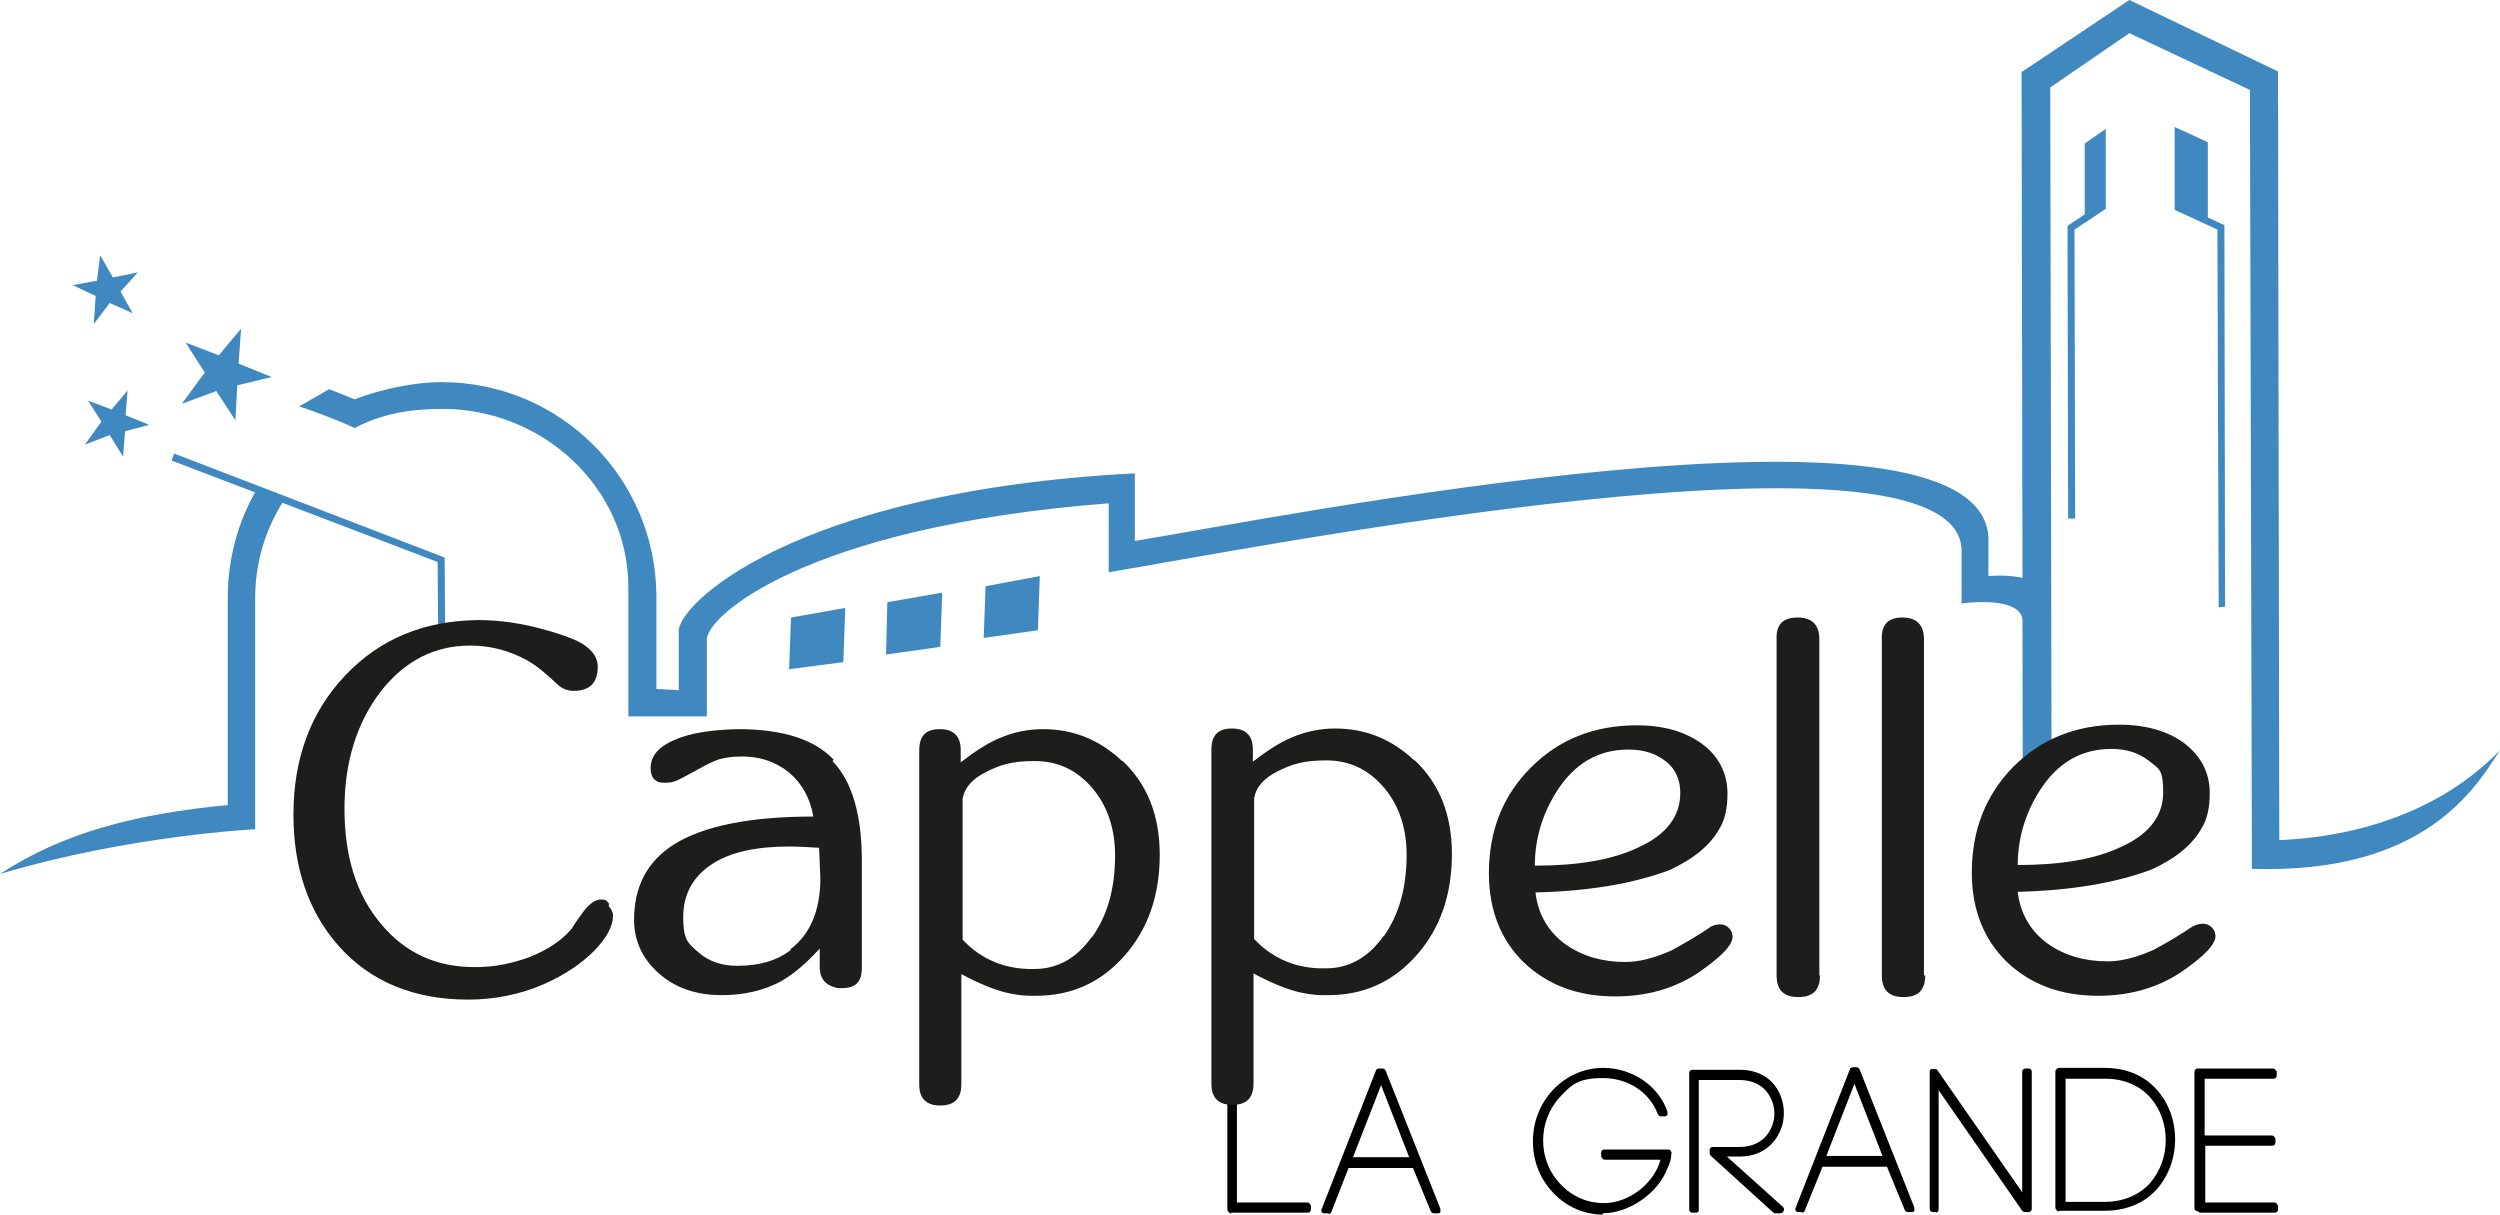
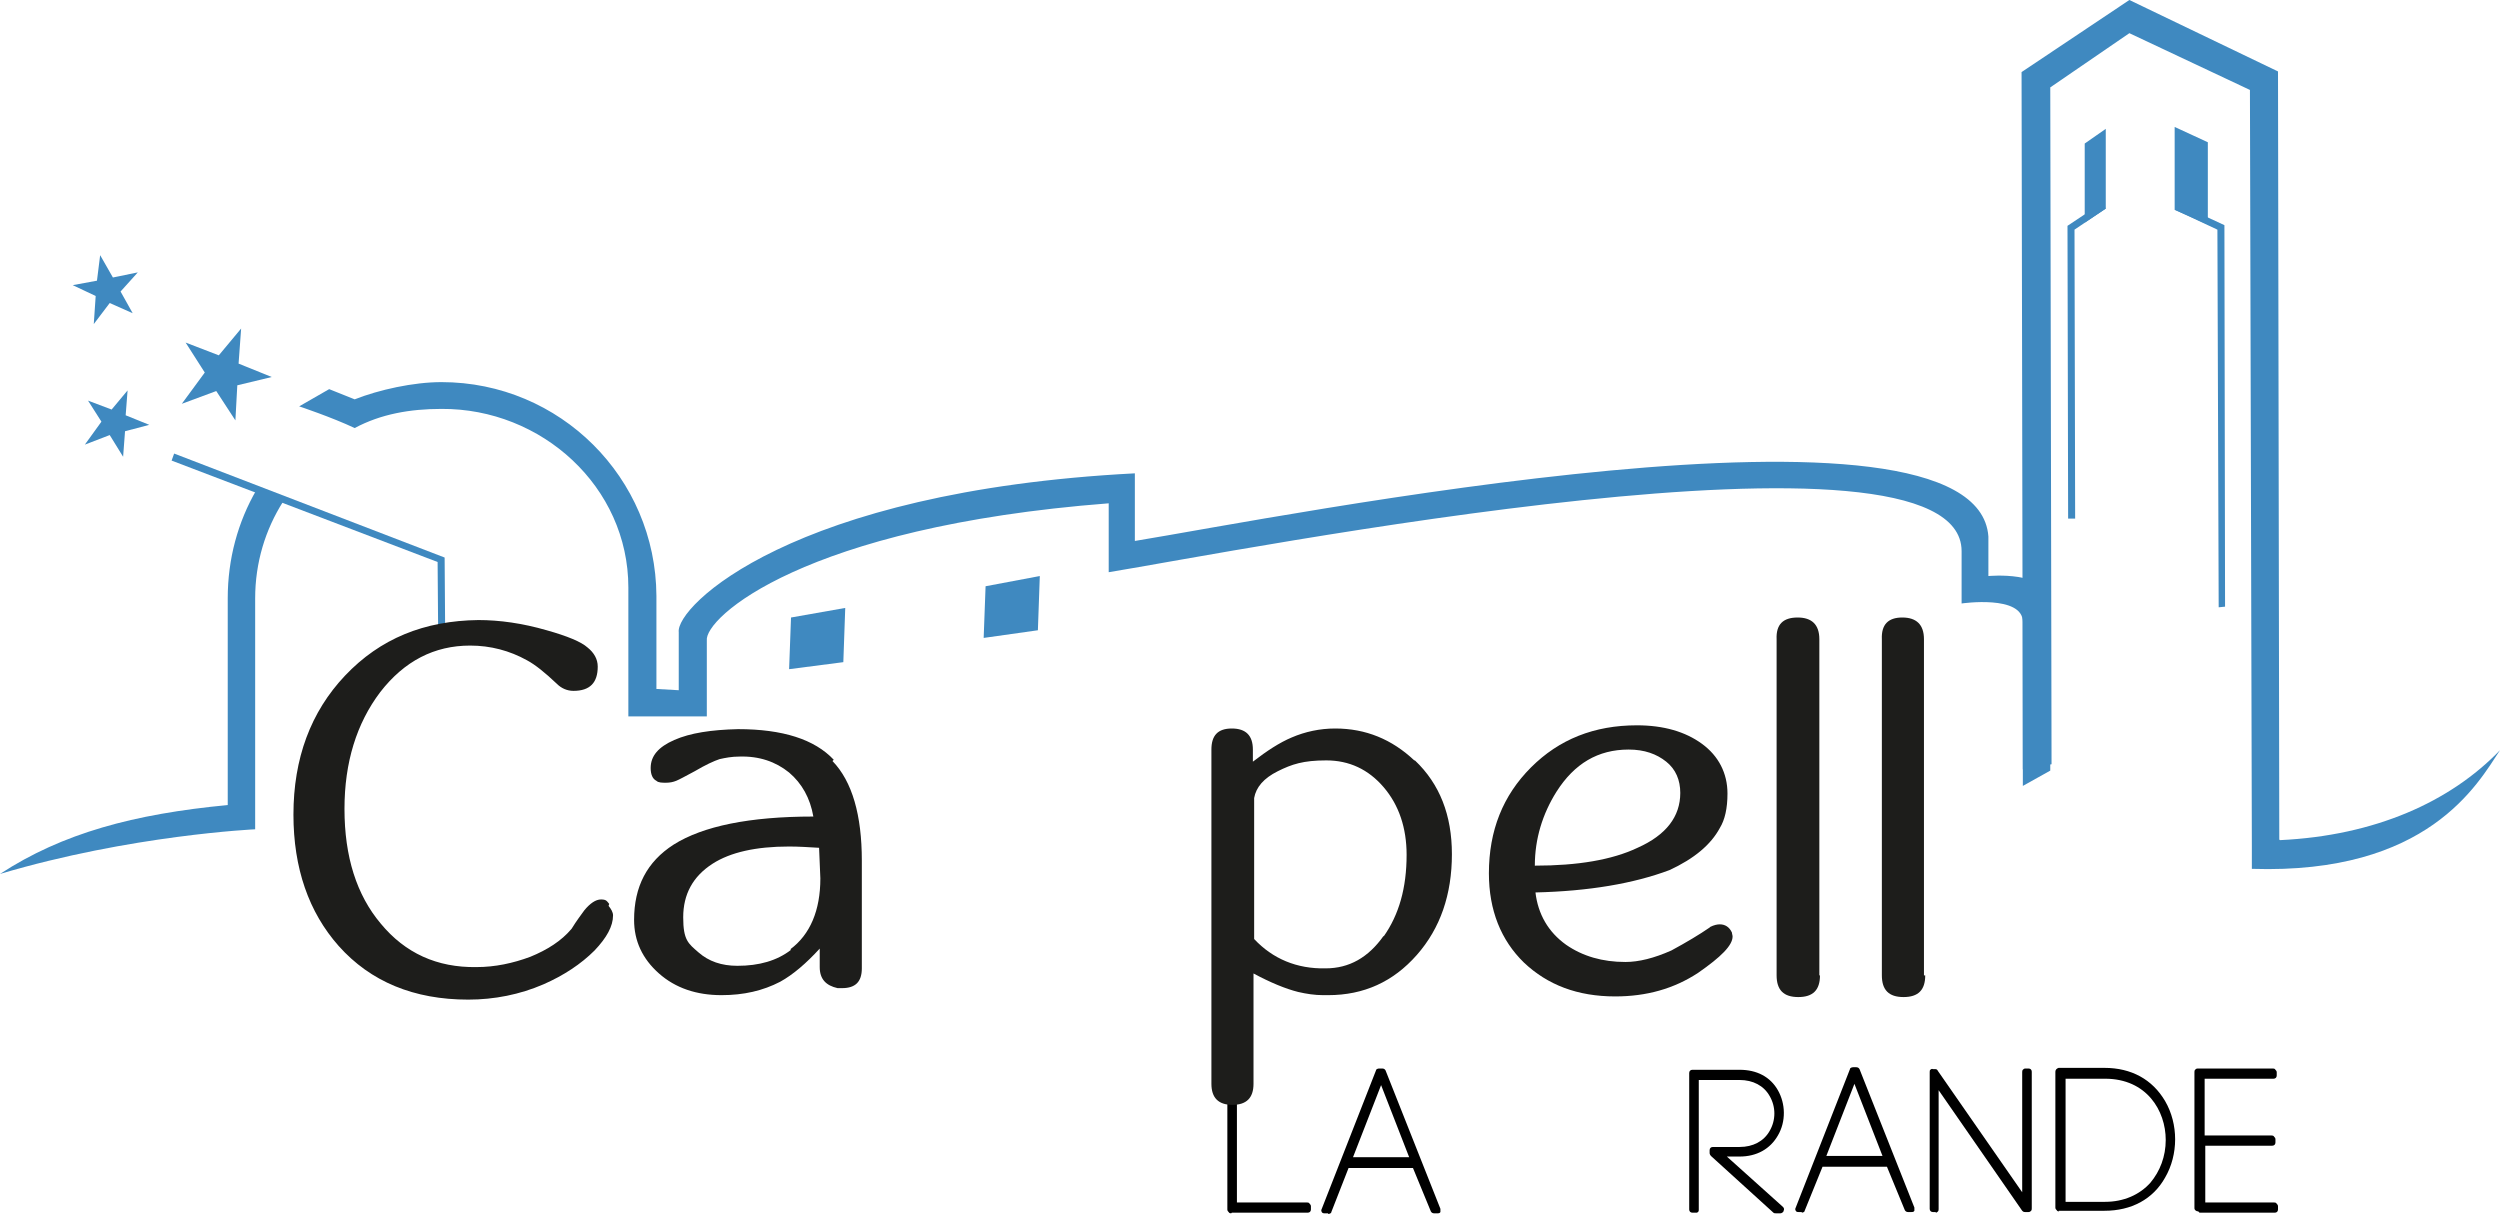
<svg xmlns="http://www.w3.org/2000/svg" version="1.1" viewBox="0 0 391.9 190.4">
  <defs>
    <style>
      .cls-1 {
        fill: #3f89c0;
      }

      .cls-2 {
        fill: #1d1d1b;
      }
    </style>
  </defs>
  <g>
    <g id="Calque_1">
-       <path class="cls-1" d="M66.7,105" />
      <path class="cls-1" d="M44.4,78.6c-2.8,4.4-4.4,9.6-4.4,15.2v36.2c0,0-19.5.9-40,7,9.8-6.4,21-9.4,35.7-10.8v-32.4c0-6.2,1.6-12,4.5-17" />
      <path class="cls-1" d="M357.4,131.7c14.9-.7,26.7-6,34.5-14.1-3.5,5.3-11.3,19.5-38.9,18.6v-3.4l-.3-118.7-18.9-8.9-12.4,8.5.2,106.1-4.5.8-.2-109.3L333.8,0l23.3,11.2.2,120.4h0Z" />
      <path class="cls-1" d="M106.4,108.2v-9.1c-.5-4,17.6-22.1,71.5-24.9v10.6c22.1-3.6,132-25.6,133.8-.7v6.2s9.3-.9,9.7,3.9v26.6c0,0-4.3,2.4-4.3,2.4v-25.7c0-4.3-9.6-2.9-9.6-2.9v-8.2c0-22.5-114,.1-133.7,3.3v-10.8c-47.9,3.7-63.4,18-63,21.5v11.9s-12.3,0-12.3,0v-20.2c0-15.8-13.6-28.1-29.3-28-4.9,0-9.5.8-13.6,3-3.6-1.7-8.7-3.4-8.7-3.4l4.7-2.7,4,1.6c3.8-1.5,9.2-2.7,13.6-2.7,18.6,0,33.6,15,33.7,33.5v14.6" />
-       <polygon class="cls-1" points="139.1 94.4 147.7 92.9 147.4 101.4 138.9 102.6 139.1 94.4" />
      <polygon class="cls-1" points="124 96.8 132.5 95.3 132.2 103.8 123.7 104.9 124 96.8" />
      <polygon class="cls-1" points="154.5 91.9 163 90.3 162.7 98.8 154.2 100 154.5 91.9" />
      <polygon class="cls-1" points="34.3 55.7 29.1 53.7 32.1 58.4 28.5 63.3 33.9 61.3 36.9 65.9 37.2 60.4 42.6 59.1 37.4 57 37.8 51.5 34.3 55.7" />
      <polygon class="cls-1" points="17.5 64.2 13.8 62.8 15.9 66.1 13.3 69.7 17.2 68.2 19.3 71.6 19.6 67.6 23.4 66.6 19.7 65.1 20 61.2 17.5 64.2" />
      <polygon class="cls-1" points="15.2 44 11.4 44.7 15 46.4 14.7 50.8 17.2 47.5 20.8 49.1 18.9 45.7 21.6 42.7 17.7 43.5 15.7 40 15.2 44" />
      <polygon class="cls-1" points="68.7 101.3 68.6 88.1 26.9 72.2 27.3 71.1 69.7 87.4 69.8 101.3 68.7 101.3" />
      <polygon class="cls-1" points="330.1 32.7 326.8 34.9 326.8 22.5 330.1 20.2 330.1 32.7" />
      <polygon class="cls-1" points="324.2 81.3 324.1 35.4 329.5 31.8 330.1 32.7 325.2 36 325.3 81.3 324.2 81.3" />
      <polygon class="cls-1" points="340.9 32.9 346.1 35.2 346.1 22.3 340.9 19.9 340.9 32.9" />
      <polygon class="cls-1" points="347.8 95.2 347.6 36 341 32.9 341.4 31.9 348.7 35.3 348.8 95.1 347.8 95.2" />
      <g>
        <g>
-           <path d="M193,190.2c-.1,0-.3,0-.4-.2-.1-.1-.2-.2-.2-.4v-21.3c0-.1,0-.3.1-.4.1-.1.2-.2.4-.2h.5c.3,0,.5.2.5.5v20.3s11,0,11,0h0c.1,0,.3,0,.4.2.1.1.2.2.2.4v.5c0,.3-.2.5-.5.5-2.6,0-5.2,0-7.8,0h-4.1s0,0,0,0Z" />
+           <path d="M193,190.2c-.1,0-.3,0-.4-.2-.1-.1-.2-.2-.2-.4v-21.3c0-.1,0-.3.1-.4.1-.1.2-.2.4-.2h.5c.3,0,.5.2.5.5v20.3s11,0,11,0h0c.1,0,.3,0,.4.2.1.1.2.2.2.4v.5c0,.3-.2.5-.5.5-2.6,0-5.2,0-7.8,0h-4.1s0,0,0,0" />
          <path d="M208.2,190.2h-.5c-.2,0-.4,0-.5-.2-.1-.2-.1-.3,0-.5l8.5-21.7c0-.2.3-.3.5-.3h.5c.2,0,.4.1.5.3l8.6,21.7c0,.2,0,.4,0,.5-.1.2-.3.2-.5.2h-.5c-.2,0-.4-.1-.5-.3l-2.8-6.8h-10.1s-2.7,6.9-2.7,6.9c0,.2-.3.3-.5.3ZM216.5,170.1l-4.4,11.3h8.8s-4.4-11.3-4.4-11.3Z" />
-           <path d="M251.3,190.4c-3,0-5.7-1.2-7.8-3.4-2.1-2.2-3.2-5-3.2-8.1,0-3,1.1-5.9,3.2-8.1,2.1-2.2,4.9-3.4,7.8-3.4,4.6,0,8.7,2.8,10.1,6.9,0,.2,0,.4,0,.5-.1.1-.3.2-.4.2h-.5c0,0-.1,0-.2,0-.2,0-.3-.2-.4-.3-1.3-3.5-4.7-5.7-8.6-5.7s-4.9,1-6.7,2.9c-1.8,1.9-2.7,4.4-2.7,6.9,0,2.6,1,5.1,2.8,6.9,1.8,1.9,4.2,2.9,6.7,2.9,4,0,7.9-3.1,8.9-6.8h-8.7s0,0,0,0c-.1,0-.3,0-.4-.2-.1-.1-.2-.2-.2-.4v-.5c0-.3.2-.5.5-.5h10s0,0,0,0c.2,0,.3,0,.4.2s.2.3.1.4c0,.8-.2,1.5-.6,2.3-1.4,3.9-6,7.1-10.2,7.1Z" />
          <path d="M265.8,190.1s0,0-.1,0h-.4c-.3,0-.5-.2-.5-.5v-21.4c0-.3.2-.5.5-.5h7.4c2.7,0,4.8,1.1,6,3.2,1.2,2.1,1.3,4.9,0,7.1-1.2,2.1-3.3,3.3-6,3.3h-2l8.8,7.9c.2.2.2.4.1.6,0,.2-.3.4-.5.4h-.7c-.1,0-.3,0-.4-.1l-9.8-8.9c-.1-.1-.2-.3-.2-.4v-.5c0-.3.2-.5.5-.5h4.2c2.1,0,3.8-.9,4.7-2.5,1-1.7,1-3.8,0-5.5-.9-1.6-2.6-2.5-4.7-2.5h-6.4v20.3c0,.2,0,.4-.3.5,0,0-.1,0-.2,0Z" />
          <path d="M282.5,190h-.5c-.2,0-.4,0-.5-.2-.1-.2-.1-.3,0-.5l8.5-21.7c0-.2.3-.3.5-.3h.5c.2,0,.4.1.5.3l8.6,21.7c0,.2,0,.4,0,.5-.1.2-.3.2-.5.2h-.5c-.2,0-.4-.1-.5-.3l-2.8-6.8h-10.1s-2.8,6.9-2.8,6.9c0,.2-.3.3-.5.3ZM290.7,169.9l-4.4,11.3h8.8s-4.4-11.3-4.4-11.3Z" />
          <path d="M303.5,190h-.5c-.3,0-.5-.2-.5-.5v-21.4c0-.2,0-.3.1-.4s.3-.2.4-.1h.4c.2,0,.3.1.4.3l13.2,19v-18.8c0-.1,0-.3.1-.4.1-.1.2-.2.4-.2h.5c.3,0,.5.2.5.5v21.4c0,.1,0,.3-.1.4-.1.1-.2.2-.4.2h-.5c-.2,0-.3,0-.5-.2l-13.1-18.9v18.6c0,.1,0,.3-.1.4-.1.1-.2.2-.4.2Z" />
          <path d="M322.8,189.9c-.1,0-.3,0-.4-.2-.1-.1-.2-.2-.2-.4v-21.3c0-.3.2-.5.5-.6h7.2s0,0,0,0c4.2,0,7.5,1.8,9.5,5.2,2.1,3.6,2.1,8.4,0,12-1.9,3.4-5.3,5.2-9.5,5.2h-7.2s0,0,0,0ZM323.8,188.4h6.1s0,0,.1,0c2.9,0,5.4-1.1,7.1-3,1.5-1.8,2.4-4.1,2.4-6.7,0-4.6-3-9.6-9.5-9.6h-6.2v19.3Z" />
          <path d="M344.6,189.9c-.3,0-.6-.2-.6-.5v-21.3c0-.1,0-.3.1-.4.1-.1.2-.2.4-.2h11.8s0,0,0,0c.1,0,.3,0,.4.2.1.1.2.2.2.4v.5c0,.3-.2.5-.5.5h-10.8s0,8.9,0,8.9h10.5s0,0,0,0c.1,0,.3,0,.4.2.1.1.2.2.2.4v.5c0,.3-.2.5-.5.5h-10.5s0,8.9,0,8.9h10.8s0,0,0,0c.1,0,.3,0,.4.2.1.1.2.2.2.4v.5c0,.3-.2.5-.5.5h-11.8s0,0,0,0Z" />
        </g>
        <g>
          <path class="cls-2" d="M95.4,142c.4.5.7,1,.7,1.5,0,1.7-1,3.5-2.9,5.5-2.1,2.1-4.8,3.9-8,5.3-3.7,1.6-7.7,2.4-11.8,2.4-8.5,0-15.3-2.8-20.3-8.4-4.7-5.3-7.1-12.2-7.1-20.6,0-8.8,2.7-16.1,8.1-21.8,5.5-5.8,12.4-8.6,20.9-8.7,3.3,0,6.9.5,10.7,1.6,3.2.9,5.4,1.8,6.4,2.7,1,.8,1.6,1.8,1.6,3,0,2.5-1.2,3.8-3.8,3.8-1,0-1.9-.4-2.6-1.1-1.9-1.8-3.4-3-4.7-3.7-2.7-1.5-5.7-2.3-8.9-2.3-5.6,0-10.3,2.4-14.1,7.3-3.7,4.9-5.6,11-5.6,18.3,0,7.5,1.9,13.5,5.7,18,3.8,4.6,8.8,6.9,15,6.8,2.9,0,5.7-.6,8.4-1.6,2.7-1.1,4.9-2.5,6.5-4.4.8-1.3,1.5-2.2,2-2.9.9-1.1,1.8-1.7,2.6-1.7s.9.2,1.3.7h0Z" />
          <path class="cls-2" d="M130.5,119.3c3.1,3.2,4.6,8.5,4.6,15.6v16.9c0,2.1-1,3.1-3.1,3.1h-.7c-1.8-.4-2.8-1.4-2.8-3.3v-2.9c-2.1,2.3-4.2,4.1-6.2,5.2-2.7,1.4-5.7,2.1-9.2,2.1-3.9,0-7.2-1.1-9.8-3.4-2.6-2.3-3.9-5.1-3.9-8.4,0-5.2,2-9.1,6.2-11.8,4.6-2.9,11.9-4.4,21.9-4.4-.5-2.9-1.8-5.2-3.8-6.9-2.1-1.7-4.7-2.6-7.8-2.5-1.2,0-2.2.2-3.1.4-.9.3-2.2.9-3.9,1.9-1.5.8-2.4,1.3-2.9,1.5s-1,.3-1.6.3-1.2,0-1.5-.3c-.6-.3-.9-1-.9-2,0-1.9,1.2-3.3,3.7-4.4,2.5-1.1,5.8-1.6,10-1.7,7,0,12,1.6,15,4.8h0ZM123.9,148.8c3.1-2.3,4.7-6.1,4.7-11.1l-.2-4.8c-1.7-.1-3.2-.2-4.7-.2-5.2,0-9.2.9-12,2.7-3.1,2-4.6,4.8-4.6,8.4s.8,4.1,2.4,5.5c1.6,1.4,3.6,2.1,6.1,2.1,3.4,0,6.2-.8,8.4-2.5h0Z" />
-           <path class="cls-2" d="M176,119.3c3.9,3.7,5.8,8.6,5.8,14.7,0,6.3-1.8,11.6-5.5,15.8-3.7,4.2-8.3,6.3-13.9,6.3h-.8c-1.3,0-2.6-.2-3.9-.5-2-.5-4.4-1.5-7-2.9h0s0,17.3,0,17.3c0,2.2-1.1,3.3-3.3,3.3-2.2,0-3.3-1.1-3.3-3.3v-52.4c0-2.2,1-3.3,3.2-3.3,2.2,0,3.3,1.1,3.3,3.3v1.9c2.2-1.7,4.2-3,6.1-3.8,2.1-.9,4.4-1.4,6.8-1.4,4.8,0,8.9,1.7,12.4,5h0ZM171.2,146.9c2.4-3.4,3.6-7.6,3.6-12.8,0-4.2-1.2-7.8-3.6-10.6-2.4-2.8-5.4-4.2-9-4.2s-5.4.6-7.6,1.7c-2.2,1.1-3.4,2.5-3.7,4.2v22.1c2.9,3.1,6.7,4.7,11.2,4.6,3.7,0,6.7-1.7,9.1-5.1h0Z" />
          <path class="cls-2" d="M221.8,119.2c3.9,3.7,5.8,8.6,5.8,14.7,0,6.3-1.8,11.6-5.5,15.8-3.7,4.2-8.3,6.3-13.9,6.3h-.8c-1.3,0-2.6-.2-3.9-.5-2-.5-4.4-1.5-7-2.9h0s0,17.3,0,17.3c0,2.2-1.1,3.3-3.3,3.3-2.2,0-3.3-1.1-3.3-3.3v-52.4c0-2.2,1-3.3,3.2-3.3,2.2,0,3.3,1.1,3.3,3.3v1.9c2.2-1.7,4.2-3,6.1-3.8,2.1-.9,4.4-1.4,6.8-1.4,4.8,0,8.9,1.7,12.4,5h0ZM216.9,146.8c2.4-3.4,3.6-7.6,3.6-12.8,0-4.2-1.2-7.8-3.6-10.6-2.4-2.8-5.4-4.2-9-4.2s-5.4.6-7.6,1.7c-2.2,1.1-3.4,2.5-3.7,4.2v22.1c2.9,3.1,6.7,4.7,11.2,4.6,3.7,0,6.7-1.7,9.1-5.1h0Z" />
          <path class="cls-2" d="M268.1,145.3c.6-.3,1.1-.4,1.5-.4.8,0,1.5.4,1.9,1.3,0,.2.1.4.1.6,0,1.4-1.8,3.2-5.4,5.7-3.8,2.5-8.1,3.7-13,3.7-5.9,0-10.6-1.8-14.3-5.3-3.6-3.5-5.5-8.2-5.5-14,0-6.7,2.2-12.2,6.6-16.6,4.4-4.4,9.9-6.6,16.6-6.6,4.2,0,7.6,1,10.2,2.9s4,4.6,4,7.8c0,2.3-.4,4.1-1.2,5.4-1.4,2.6-4,4.8-7.9,6.6-5.6,2.1-12.6,3.3-21,3.5.4,3.4,2,6.2,4.8,8.2,2.6,1.8,5.7,2.7,9.3,2.7,2.1,0,4.5-.6,7.2-1.8,2.4-1.3,4.4-2.5,6-3.6h0ZM256.7,132.9c4.5-2,6.7-4.9,6.7-8.6,0-2-.7-3.7-2.2-4.9-1.5-1.2-3.4-1.9-5.9-1.9-4.8,0-8.5,2.2-11.3,6.6-2.2,3.5-3.4,7.4-3.4,11.6,6.7,0,12.1-.9,16.1-2.8h0Z" />
          <path class="cls-2" d="M285.3,152.9c0,2.3-1.1,3.4-3.4,3.4s-3.4-1.1-3.4-3.4v-52.7c-.1-2.3,1-3.4,3.3-3.4,2.2,0,3.4,1.1,3.4,3.4v52.7c.1,0,0,0,0,0Z" />
          <path class="cls-2" d="M301.8,152.9c0,2.3-1.1,3.4-3.4,3.4s-3.4-1.1-3.4-3.4v-52.7c-.1-2.3,1-3.4,3.2-3.4,2.2,0,3.4,1.1,3.4,3.4v52.7h.1Z" />
-           <path class="cls-2" d="M343.8,145.2c.6-.3,1.1-.4,1.5-.4.8,0,1.5.4,1.9,1.3,0,.2.1.4.1.6,0,1.4-1.8,3.2-5.4,5.7-3.8,2.5-8.1,3.7-13,3.7-5.9,0-10.6-1.8-14.3-5.3-3.6-3.5-5.5-8.2-5.5-14,0-6.7,2.2-12.2,6.5-16.6,4.4-4.4,9.9-6.6,16.6-6.6,4.2,0,7.6,1,10.2,2.9,2.6,2,4,4.6,4,7.8,0,2.3-.4,4.1-1.2,5.4-1.4,2.6-4,4.8-7.9,6.6-5.6,2.1-12.6,3.3-21,3.5.4,3.4,2,6.2,4.8,8.2,2.6,1.8,5.7,2.7,9.3,2.7,2.1,0,4.5-.6,7.2-1.8,2.4-1.3,4.4-2.5,6-3.6h0ZM332.4,132.8c4.5-2,6.7-4.9,6.7-8.6s-.7-3.7-2.2-4.9c-1.5-1.2-3.4-1.9-5.9-1.9-4.8,0-8.5,2.2-11.3,6.6-2.2,3.5-3.4,7.4-3.4,11.6,6.7,0,12.1-.9,16.1-2.8h0Z" />
        </g>
      </g>
    </g>
  </g>
</svg>